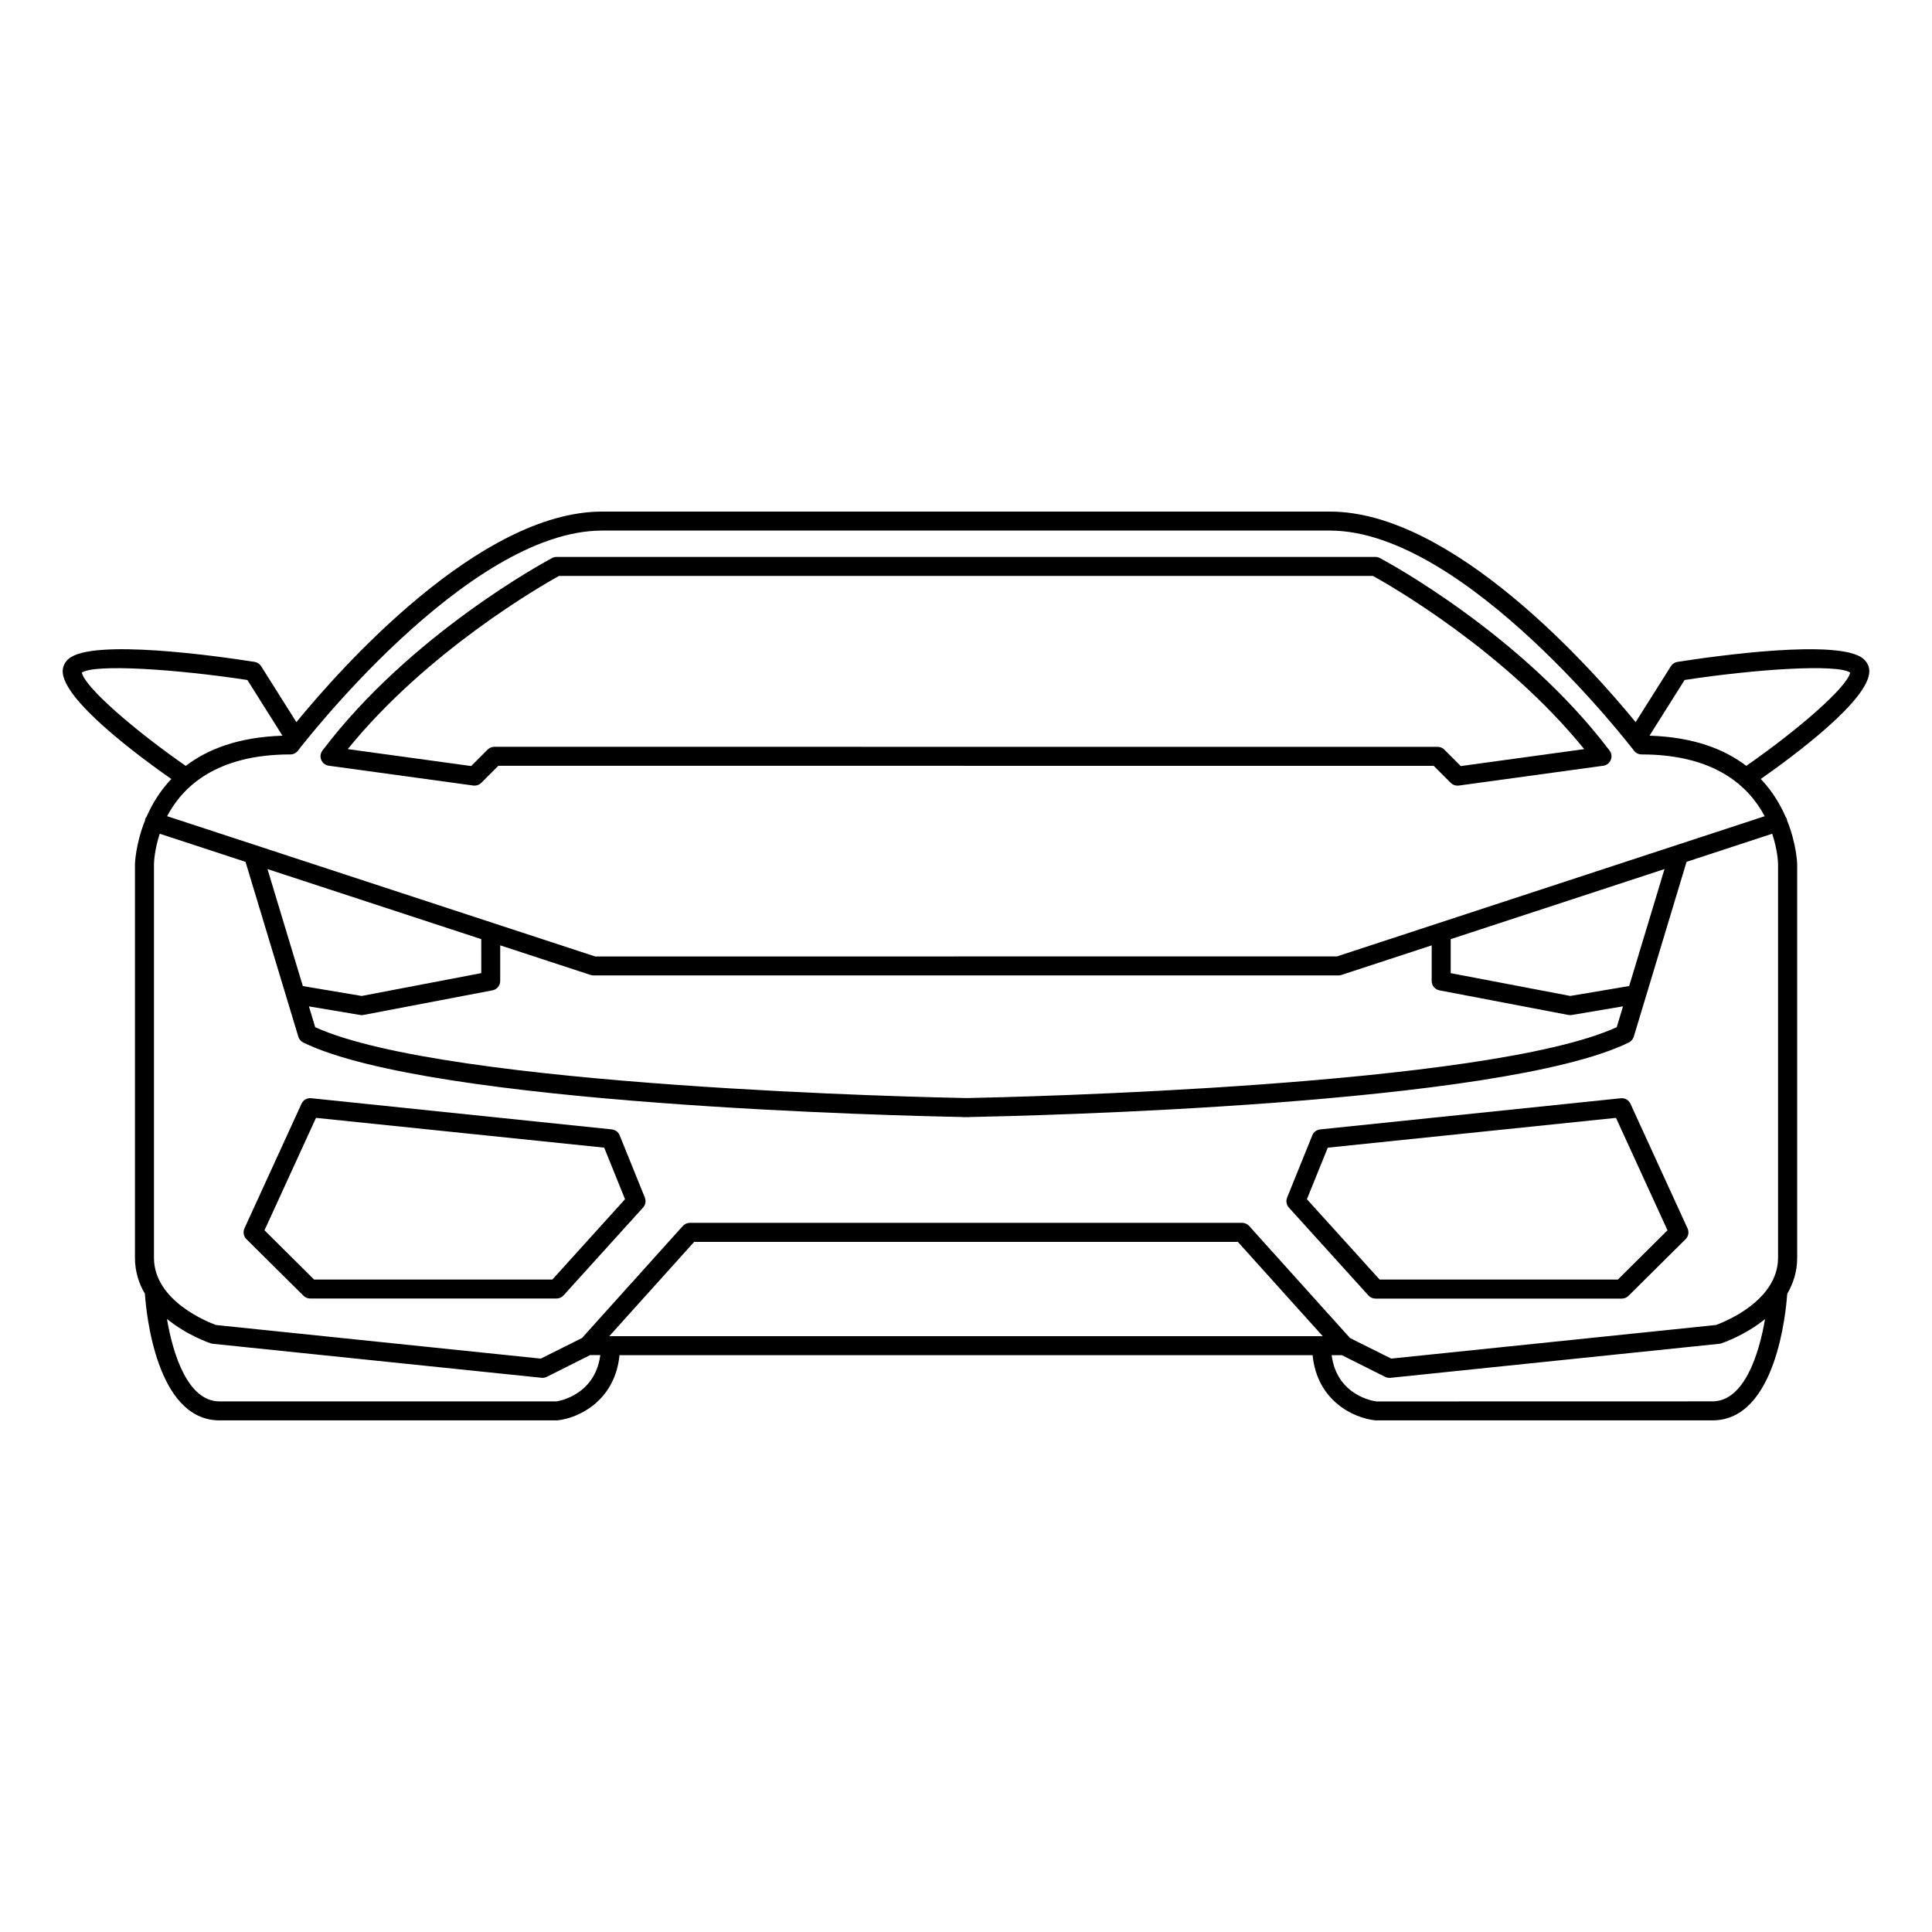
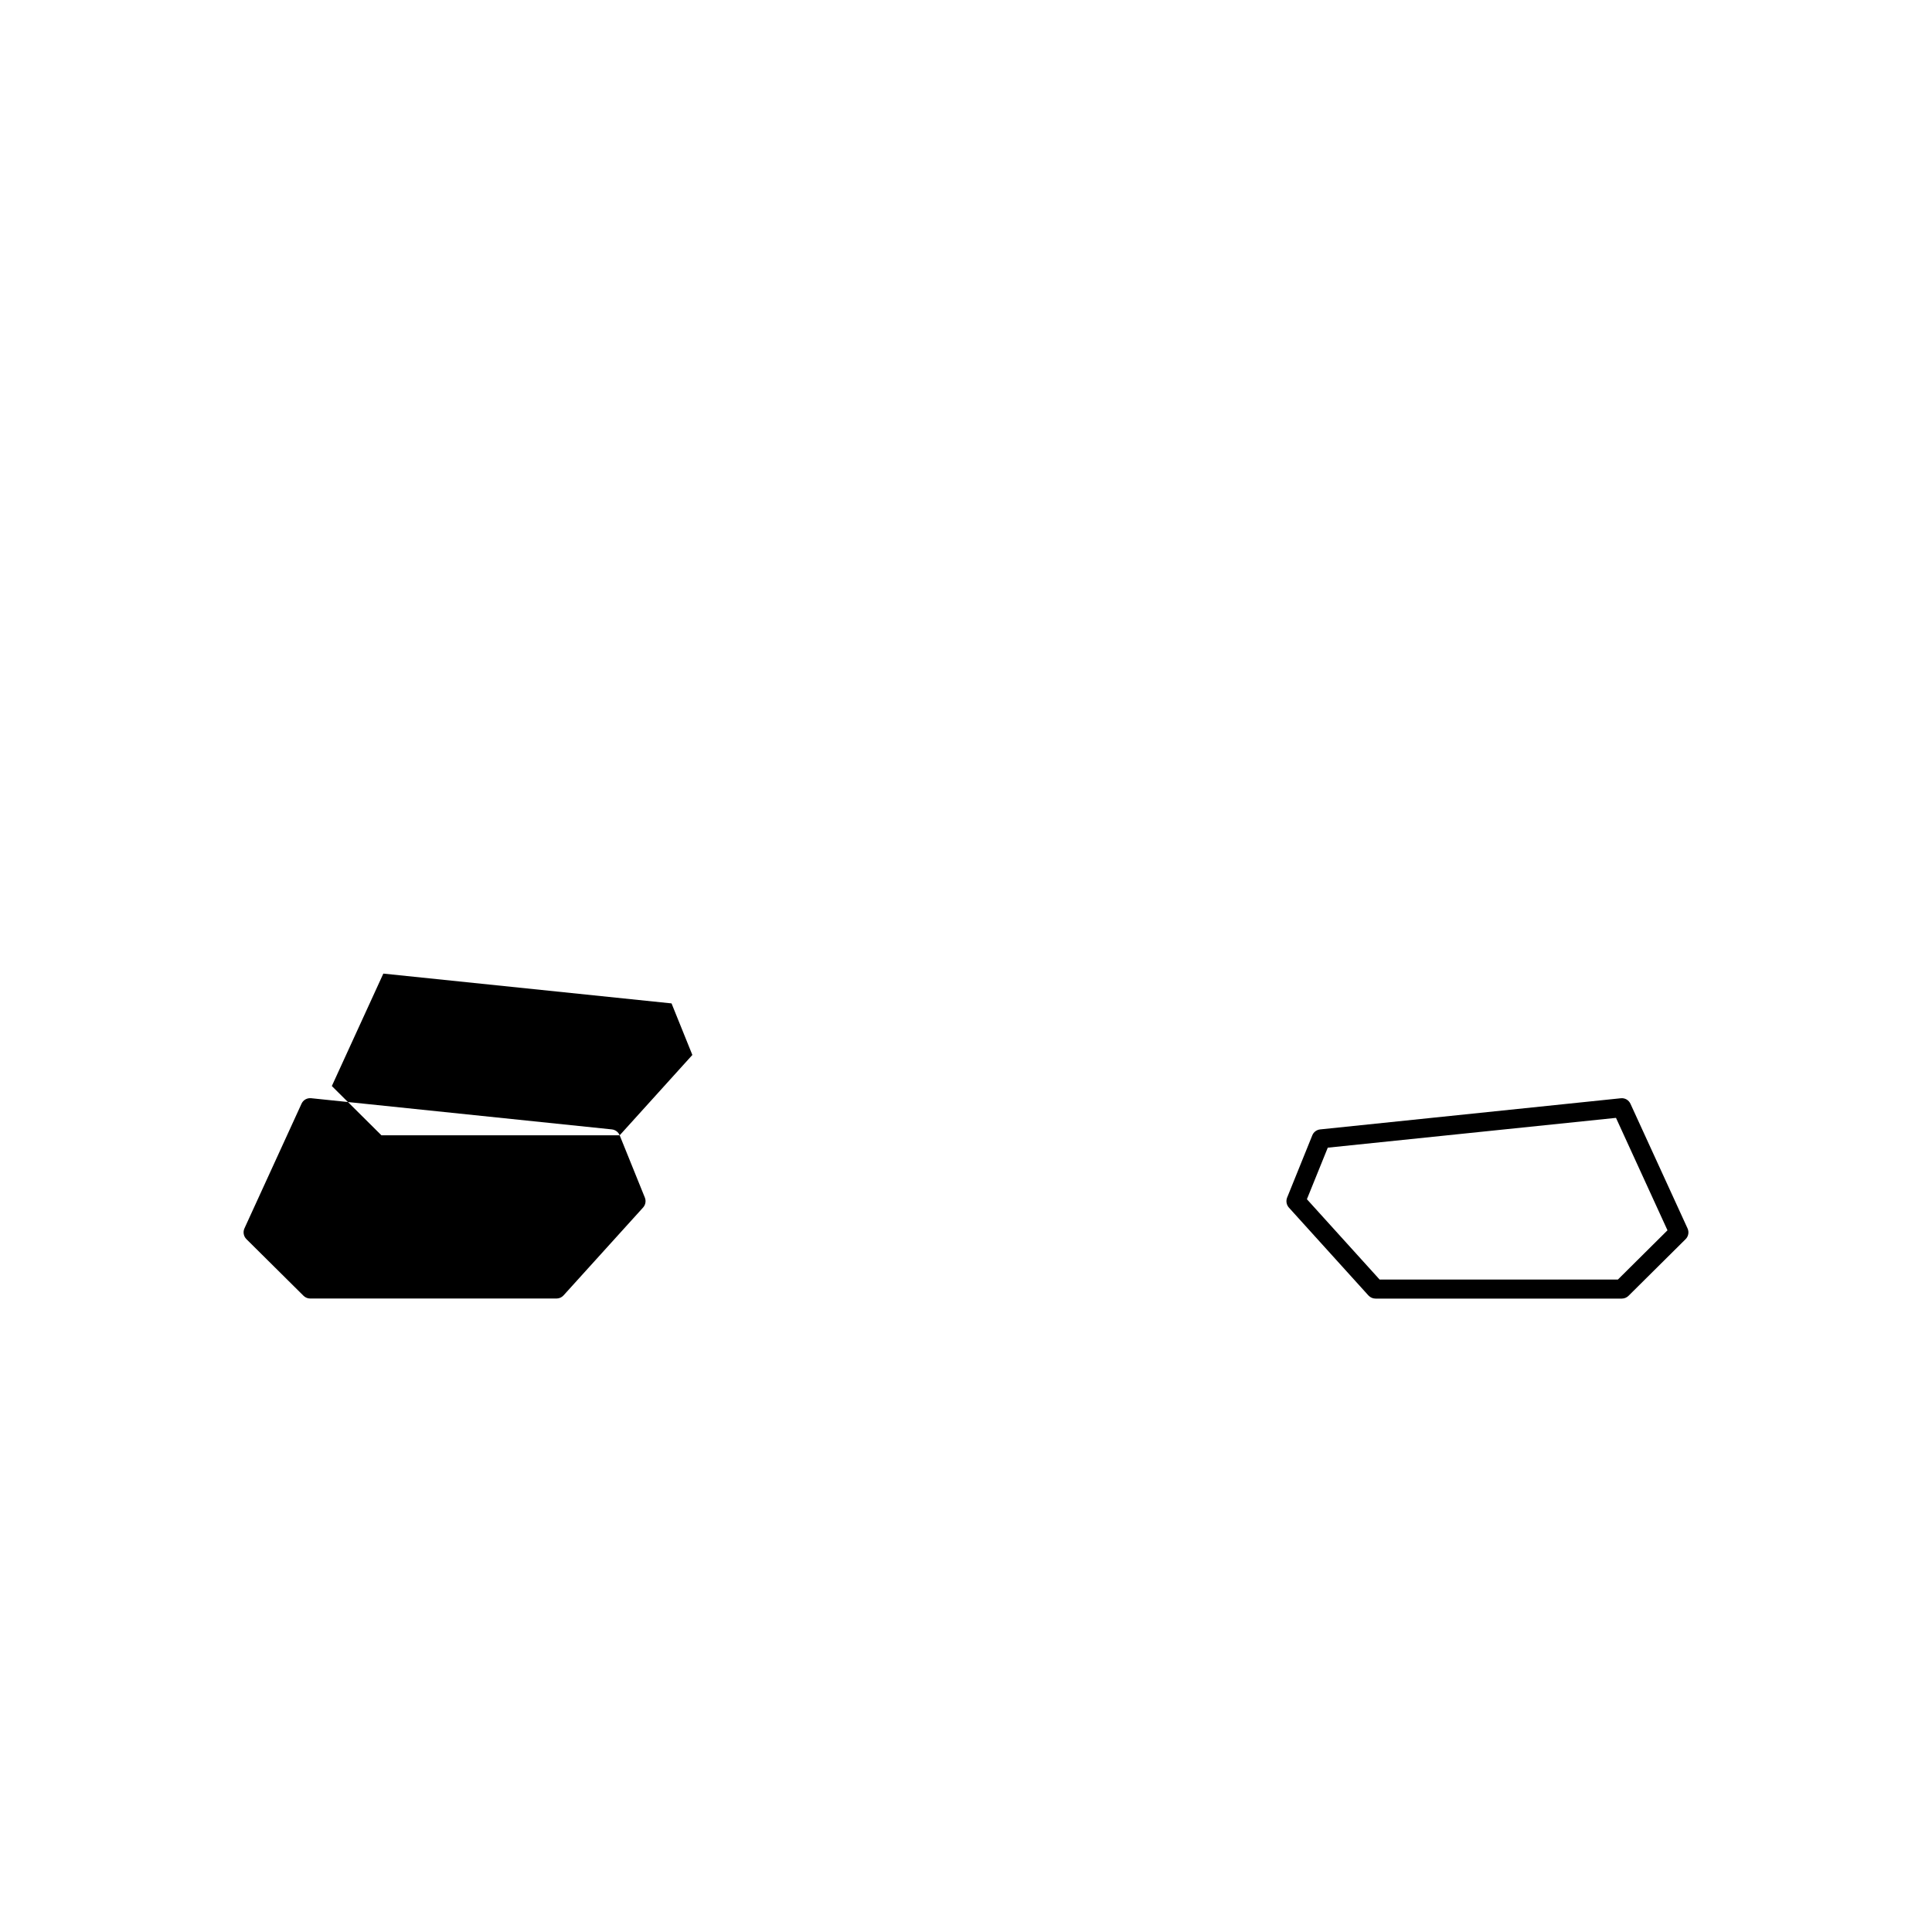
<svg xmlns="http://www.w3.org/2000/svg" fill="#000000" width="800px" height="800px" version="1.1" viewBox="144 144 512 512">
  <g>
    <path d="m573.53 435.05-79.684 8.258c-0.926 0.102-1.734 0.699-2.074 1.566l-6.68 16.52c-0.344 0.898-0.168 1.91 0.484 2.637l21.07 23.281c0.484 0.523 1.16 0.828 1.867 0.828h65.289c0.672 0 1.309-0.277 1.773-0.734l15.125-15.012c0.754-0.746 0.961-1.879 0.523-2.84l-15.133-33.035c-0.457-0.992-1.449-1.582-2.562-1.469zm-0.777 48.051h-63.133l-19.277-21.297 5.531-13.66 76.379-7.898 13.648 29.797z" />
-     <path d="m639.39 321.9c0-1.258-0.559-2.43-1.582-3.309-6.316-5.402-39.312-0.742-49.266 0.82-0.719 0.117-1.352 0.535-1.742 1.148l-9.34 14.812c-11.551-14.098-48.441-55.797-81.004-55.797h-192.89c-32.578 0-69.48 41.707-81.023 55.797l-9.336-14.816c-0.387-0.621-1.023-1.039-1.742-1.148-9.949-1.559-42.945-6.223-49.266-0.82-1.023 0.883-1.586 2.051-1.586 3.309 0 7.582 20.082 22.461 28.789 28.551-3.023 3.188-5.09 6.641-6.508 9.891-0.16 0.215-0.316 0.441-0.402 0.715-0.035 0.105-0.02 0.211-0.035 0.324-2.519 6.266-2.684 11.445-2.691 11.586v104.38c0 3.672 1.055 6.812 2.637 9.516 0.324 4.793 2.961 33.555 19.785 33.555l89.578-0.012c5.394-0.559 15.176-4.996 16.414-17.27h183.67c1.23 12.262 11.023 16.707 16.672 17.281h89.32c16.809 0 19.453-28.684 19.789-33.535 1.582-2.707 2.644-5.856 2.644-9.539l-0.004-104.41c-0.012-0.133-0.168-5.32-2.707-11.594-0.02-0.102 0-0.195-0.031-0.293-0.082-0.238-0.215-0.422-0.352-0.621-1.414-3.273-3.492-6.762-6.555-9.984 8.699-6.09 28.766-20.957 28.766-28.539zm-473.7 0.344c3.461-2.336 24.93-0.926 43.871 1.965l9.297 14.762c-11.668 0.359-19.891 3.602-25.629 7.996-13.09-9.074-26.734-20.727-27.539-24.723zm125.81 193.14h-89.324c-8.352 0-12.328-12.348-13.93-21.855 5.301 4.328 11.199 6.34 11.648 6.484 0.176 0.051 0.348 0.09 0.523 0.105l87.109 9.012c0.473 0.059 0.957-0.039 1.387-0.258l11.48-5.758h2.695c-1.426 10.824-11.387 12.23-11.59 12.27zm13.965-17.285 22.496-24.992h144.08l22.496 24.992zm292.35 17.277-89.055 0.02c-0.465-0.059-10.438-1.367-11.859-12.262h2.707l11.473 5.75c0.344 0.176 0.734 0.266 1.133 0.266 0.09 0 0.168 0 0.266-0.012l87.105-9.012c0.188-0.012 0.363-0.051 0.523-0.105 0.453-0.137 6.348-2.144 11.645-6.453-1.609 9.469-5.582 21.809-13.938 21.809zm17.387-142.42v104.38c0 2.84-0.898 5.336-2.273 7.465-0.012 0.031-0.031 0.051-0.039 0.082-4.16 6.414-12.617 9.703-14.121 10.254l-86.09 8.906-10.914-5.453-26.738-29.703c-0.492-0.523-1.16-0.828-1.867-0.828l-72.449 0.004h-73.879c-0.715 0-1.391 0.309-1.875 0.828l-26.73 29.703-10.918 5.453-86.074-8.906c-2.019-0.73-16.434-6.359-16.434-17.801v-104.36c0.004-0.395 0.121-3.75 1.531-8.031l22.727 7.445 13.996 46.336c0.203 0.672 0.676 1.23 1.305 1.547 33.859 16.57 159.01 19.441 174.79 19.75 0.051 0.012 0.098 0.031 0.141 0.031h0.035c0.137 0 0.414 0 0.691-0.012 0.262 0 0.535 0.012 0.664 0.012h0.039c0.051 0 0.09-0.02 0.141-0.031 15.801-0.309 140.93-3.18 174.78-19.75 0.629-0.316 1.113-0.867 1.32-1.535l13.992-46.352 22.691-7.438c1.422 4.266 1.555 7.613 1.555 7.996zm-89.742 33.496 34.184 6.523c0.145 0.031 0.316 0.039 0.473 0.039 0.125 0 0.277-0.012 0.414-0.031l13.586-2.293-1.664 5.523c-34.43 15.695-160.31 18.559-172.24 18.785-9.34-0.156-137.85-2.891-172.68-18.785l-1.668-5.512 13.578 2.281c0.137 0.02 0.281 0.039 0.418 0.039 0.16 0 0.316-0.02 0.473-0.051l34.18-6.523c1.184-0.227 2.047-1.27 2.047-2.481v-9.441l23.949 7.848c0.25 0.074 0.516 0.121 0.781 0.121h99.414l97.992 0.008c0.266 0 0.527-0.039 0.777-0.125l23.941-7.848v9.445c-0.004 1.207 0.863 2.25 2.043 2.477zm2.992-4.559v-9.012l56.66-18.57-9.367 31-15.598 2.625zm-256.91-0.004-31.691 6.051-15.594-2.621-9.367-31.004 56.648 18.566zm340.12-41.586-113.37 37.16h-99.012c-0.012 0-0.016 0.004-0.023 0.004l-97.543 0.004-113.42-37.176c4.109-7.824 13.062-16.363 32.66-16.363 0.785 0 1.527-0.367 2.004-0.992 0.441-0.586 44.715-58.332 80.598-58.332h192.89c35.848 0 80.137 57.746 80.578 58.332 0.484 0.625 1.219 0.992 2.004 0.992 19.539 0 28.492 8.547 32.629 16.371zm-4.883-13.344c-5.738-4.394-13.961-7.637-25.645-7.996l9.301-14.758c18.953-2.898 40.41-4.301 43.875-1.965-0.805 3.992-14.441 15.645-27.531 24.719z" />
-     <path d="m509.68 291.89c-0.363-0.191-0.766-0.297-1.18-0.297h-107.77c-0.012 0-0.016-0.004-0.023-0.004h-109.22c-0.414 0-0.816 0.105-1.18 0.297-1.523 0.805-37.512 20.141-60.855 51.02-0.539 0.711-0.664 1.656-0.316 2.484 0.348 0.828 1.098 1.414 1.984 1.531l38.301 5.254c0.117 0.016 0.23 0.023 0.344 0.023 0.664 0 1.305-0.262 1.785-0.742l4.512-4.508h123.2c0.012 0 0.016 0.004 0.023 0.004h124.66l4.516 4.516c0.473 0.473 1.113 0.734 1.785 0.734 0.105 0 0.227-0.012 0.344-0.02l38.301-5.254c0.887-0.121 1.633-0.707 1.98-1.531 0.352-0.828 0.227-1.77-0.316-2.484-23.352-30.879-59.348-50.219-60.867-51.023zm21.445 55.129-4.367-4.367c-0.473-0.469-1.113-0.734-1.785-0.734h-124.24c-0.012 0-0.016-0.004-0.023-0.004l-125.69-0.004c-0.672 0-1.309 0.262-1.785 0.734l-4.367 4.367-32.711-4.488c21.129-26.066 51.57-43.457 55.984-45.898h107.12c0.012 0 0.016 0.004 0.023 0.004h108.57c4.418 2.438 34.832 19.801 55.977 45.898z" />
-     <path d="m308.22 444.87c-0.348-0.875-1.148-1.465-2.074-1.566l-79.684-8.266c-1.125-0.105-2.106 0.473-2.555 1.457l-15.129 33.043c-0.434 0.961-0.227 2.098 0.52 2.84l15.129 15.008c0.473 0.473 1.113 0.734 1.777 0.734h65.289c0.711 0 1.391-0.309 1.859-0.836l21.074-23.281c0.645-0.719 0.828-1.734 0.469-2.625zm-17.844 38.23h-63.133l-13.148-13.059 13.648-29.797 76.379 7.898 5.516 13.66z" />
+     <path d="m308.22 444.87c-0.348-0.875-1.148-1.465-2.074-1.566l-79.684-8.266c-1.125-0.105-2.106 0.473-2.555 1.457l-15.129 33.043c-0.434 0.961-0.227 2.098 0.52 2.84l15.129 15.008c0.473 0.473 1.113 0.734 1.777 0.734h65.289c0.711 0 1.391-0.309 1.859-0.836l21.074-23.281c0.645-0.719 0.828-1.734 0.469-2.625zh-63.133l-13.148-13.059 13.648-29.797 76.379 7.898 5.516 13.66z" />
  </g>
</svg>